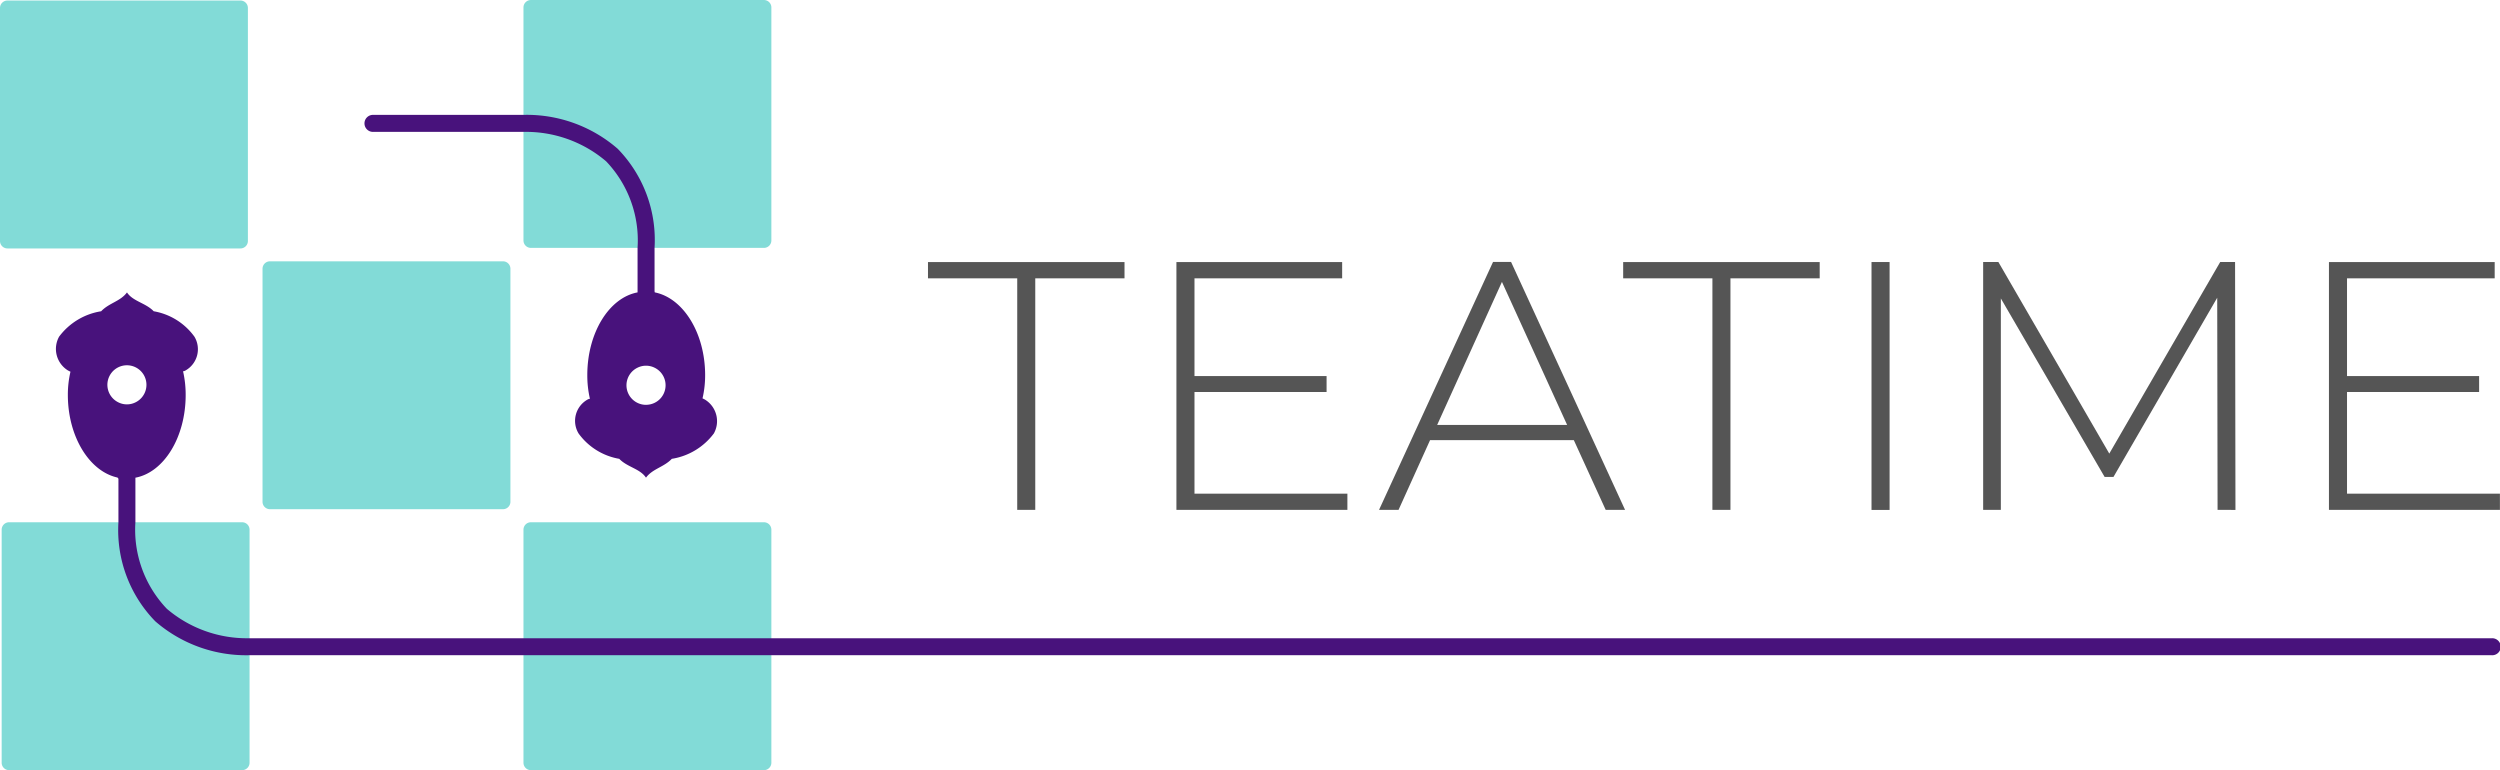
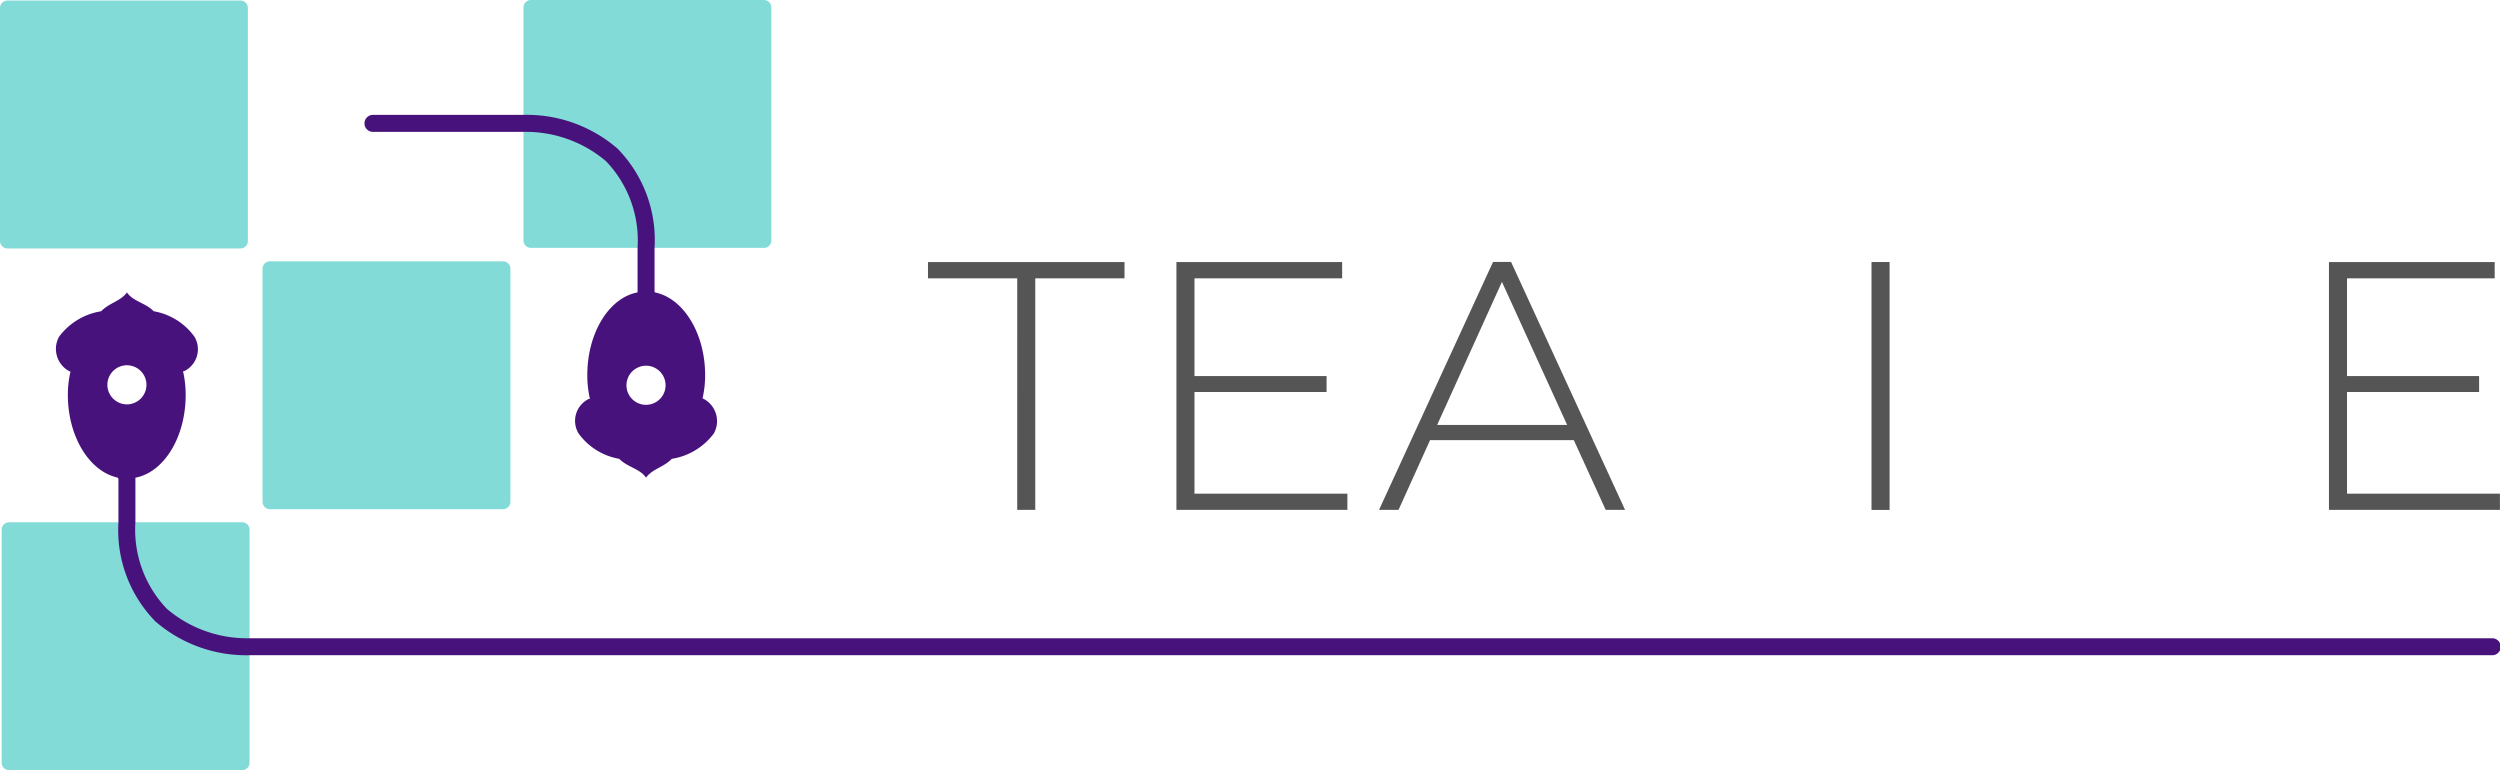
<svg xmlns="http://www.w3.org/2000/svg" width="162.306" height="50" viewBox="0 0 162.306 50">
  <defs>
    <clipPath id="a">
      <rect width="162.306" height="50" fill="none" />
    </clipPath>
  </defs>
  <g clip-path="url(#a)">
-     <path d="M113.721,113.977H98.593a.483.483,0,0,1-.483-.483V98.366a.483.483,0,0,1,.483-.483h15.128a.483.483,0,0,1,.483.483v15.128a.483.483,0,0,1-.483.483" transform="translate(-64.125 -63.977)" fill="#82dbd7" />
    <path d="M64.815,65.069H49.687a.483.483,0,0,1-.483-.483V49.458a.483.483,0,0,1,.483-.483H64.815a.483.483,0,0,1,.483.483V64.586a.483.483,0,0,1-.483.483" transform="translate(-32.16 -32.01)" fill="#82dbd7" />
    <path d="M15.611,16.194H.483A.483.483,0,0,1,0,15.711V.583A.483.483,0,0,1,.483.1H15.611a.483.483,0,0,1,.483.483V15.711a.483.483,0,0,1-.483.483" transform="translate(0 -0.065)" fill="#82dbd7" />
    <path d="M113.721,16.093H98.593a.483.483,0,0,1-.483-.483V.482A.483.483,0,0,1,98.593,0h15.128a.483.483,0,0,1,.483.483V15.61a.483.483,0,0,1-.483.483" transform="translate(-64.125 0.001)" fill="#82dbd7" />
    <path d="M15.922,113.977H.794a.483.483,0,0,1-.483-.483V98.366a.483.483,0,0,1,.483-.483H15.922a.483.483,0,0,1,.483.483v15.128a.483.483,0,0,1-.483.483" transform="translate(-0.203 -63.977)" fill="#82dbd7" />
    <path d="M90.387,40.007c-.055-.031-.114-.059-.17-.087a6.568,6.568,0,0,0,.17-1.507c0-2.73-1.42-5.005-3.27-5.373a.368.368,0,0,0-.014-.066V30.152a8.477,8.477,0,0,0-2.394-6.436,9,9,0,0,0-6.117-2.2H68.8a.553.553,0,0,0,0,1.105l9.82,0a8.013,8.013,0,0,1,5.338,1.909A7.431,7.431,0,0,1,86,30.152v2.889c-1.846.346-3.263,2.619-3.263,5.373a6.809,6.809,0,0,0,.17,1.535.37.37,0,0,0-.17.059,1.584,1.584,0,0,0-.568,2.189,4.12,4.12,0,0,0,2.643,1.649c.513.54,1.354.641,1.735,1.223.43-.582,1.164-.682,1.677-1.223a4.228,4.228,0,0,0,2.73-1.649,1.64,1.64,0,0,0-.568-2.189m-3.835.333A1.269,1.269,0,0,1,86,37.928a1.247,1.247,0,0,1,1.1,0,1.268,1.268,0,0,1-.551,2.411" transform="translate(-44.608 -14.058)" fill="#48127c" />
    <path d="M32.551,77.261l-9.526,0a8.013,8.013,0,0,1-5.338-1.909,7.431,7.431,0,0,1-2.044-5.629V66.838c1.846-.346,3.263-2.619,3.263-5.373a6.81,6.81,0,0,0-.17-1.535.37.37,0,0,0,.17-.059,1.584,1.584,0,0,0,.568-2.189,4.12,4.12,0,0,0-2.643-1.649c-.513-.54-1.354-.641-1.735-1.223-.43.582-1.164.682-1.677,1.223a4.228,4.228,0,0,0-2.73,1.649,1.64,1.64,0,0,0,.568,2.189c.055.031.114.059.17.087a6.568,6.568,0,0,0-.17,1.507c0,2.706,1.4,4.966,3.222,5.363l.062.076v2.823a8.477,8.477,0,0,0,2.394,6.436,9,9,0,0,0,6.117,2.2H168.606a.552.552,0,1,0,0-1.1ZM14.542,61.95a1.268,1.268,0,1,1,1.1,0,1.247,1.247,0,0,1-1.1,0" transform="translate(-6.852 -35.825)" fill="#48127c" />
    <path d="M179.721,50.169h-5.794V49.111h12.759v1.058h-5.794V65.2h-1.172Z" transform="translate(-113.68 -32.099)" fill="#555" />
    <path d="M231.579,64.147V65.2h-11.1V49.111h10.76v1.058h-9.587v6.346h8.576v1.033h-8.576v6.6Z" transform="translate(-144.103 -32.099)" fill="#555" />
    <path d="M271.112,60.675h-9.334L259.732,65.2h-1.266l7.4-16.094h1.172l7.4,16.094H273.18Zm-.436-.99L266.445,50.4l-4.206,9.287Z" transform="translate(-168.935 -32.099)" fill="#555" />
-     <path d="M310.013,50.169h-5.794V49.111h12.759v1.058h-5.794V65.2h-1.172Z" transform="translate(-198.839 -32.099)" fill="#555" />
    <rect width="1.174" height="16.094" transform="translate(121.503 17.012)" fill="#555" />
-     <path d="M386.906,65.2l-.023-13.771-6.735,11.633h-.575l-6.737-11.588V65.2h-1.149V49.11h.989l7.2,12.438,7.2-12.438h.966l.025,16.094Z" transform="translate(-242.936 -32.099)" fill="#555" />
    <path d="M447.6,64.147V65.2H436.5V49.111h10.76v1.058h-9.587v6.346h8.576v1.033h-8.576v6.6Z" transform="translate(-285.299 -32.099)" fill="#555" />
  </g>
</svg>